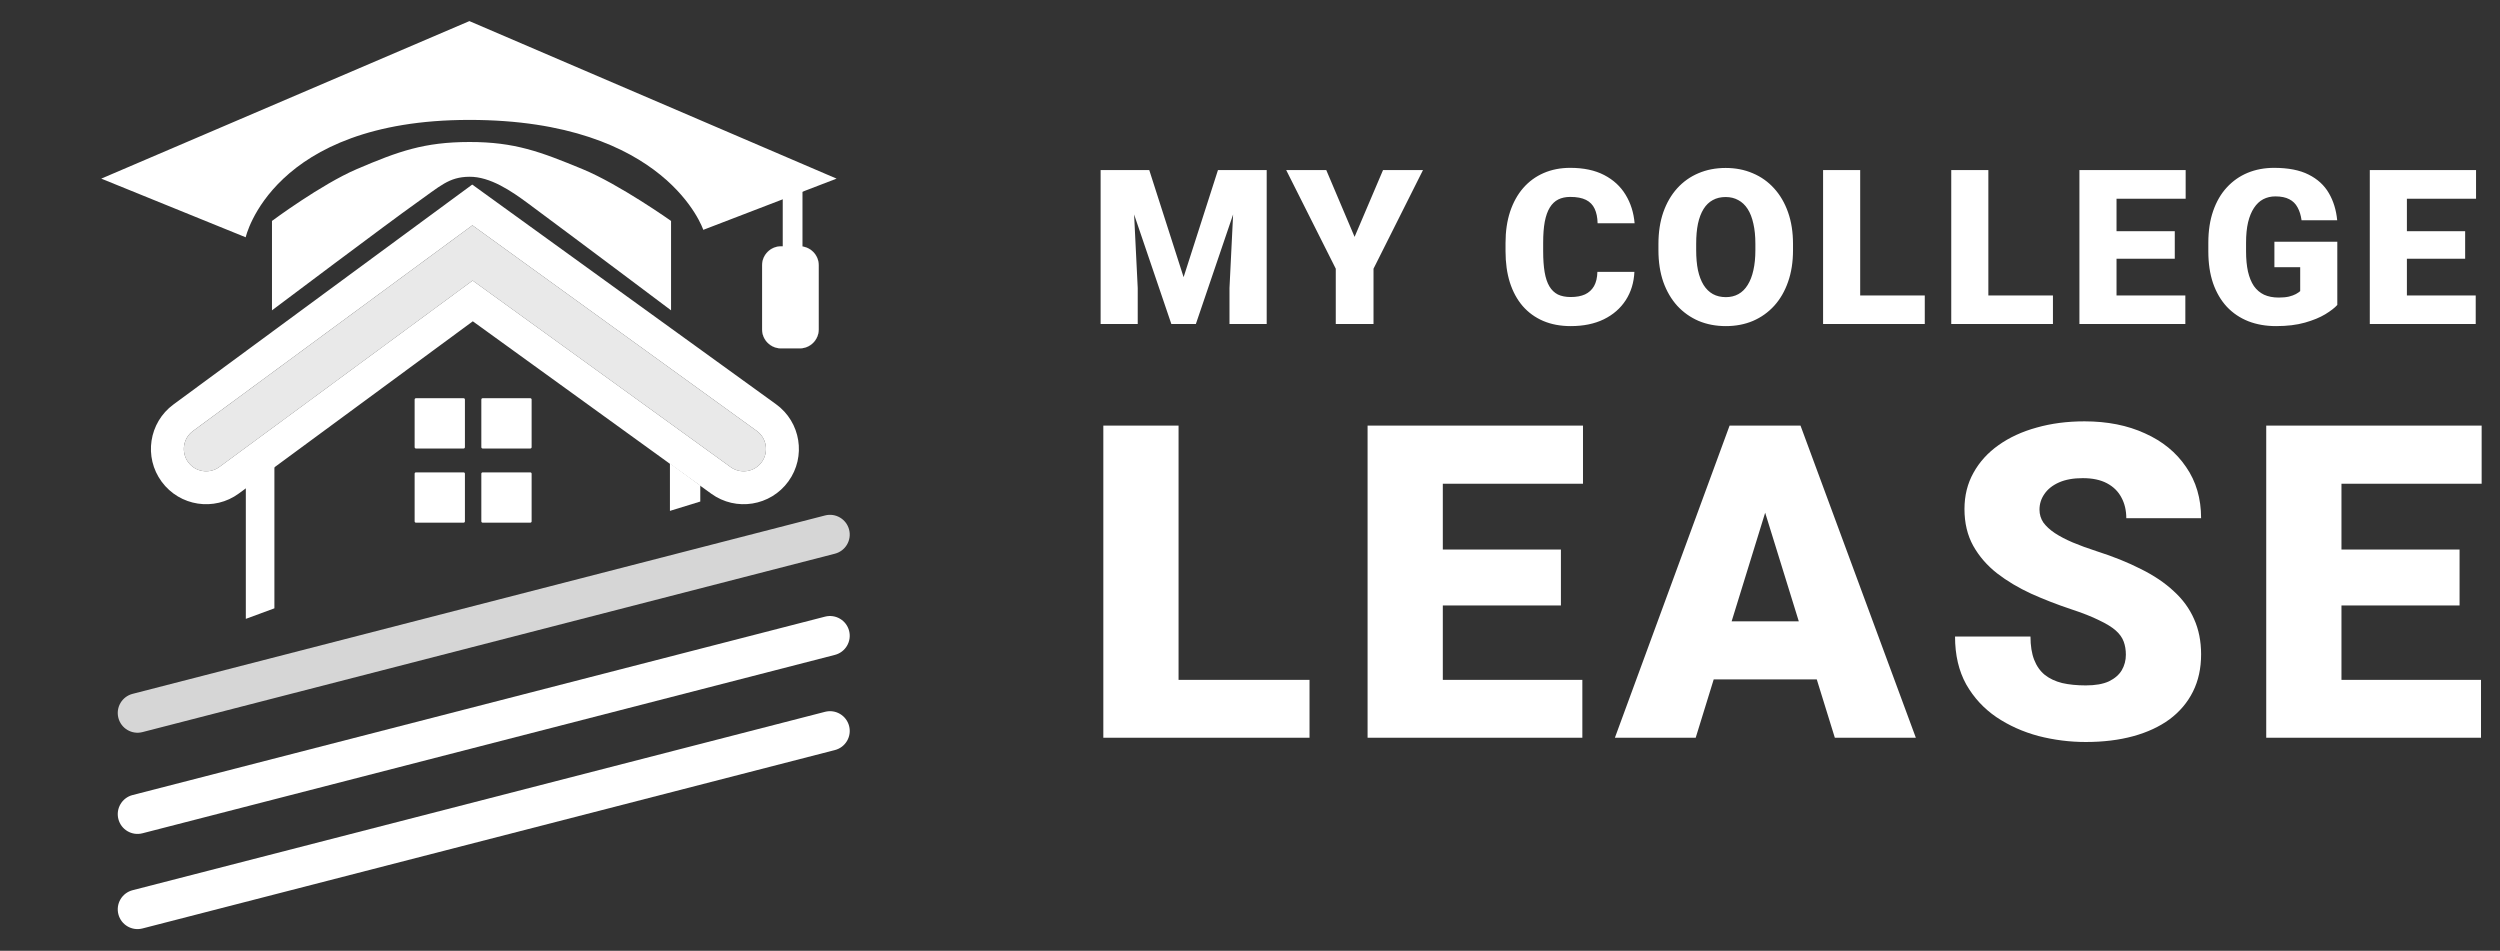
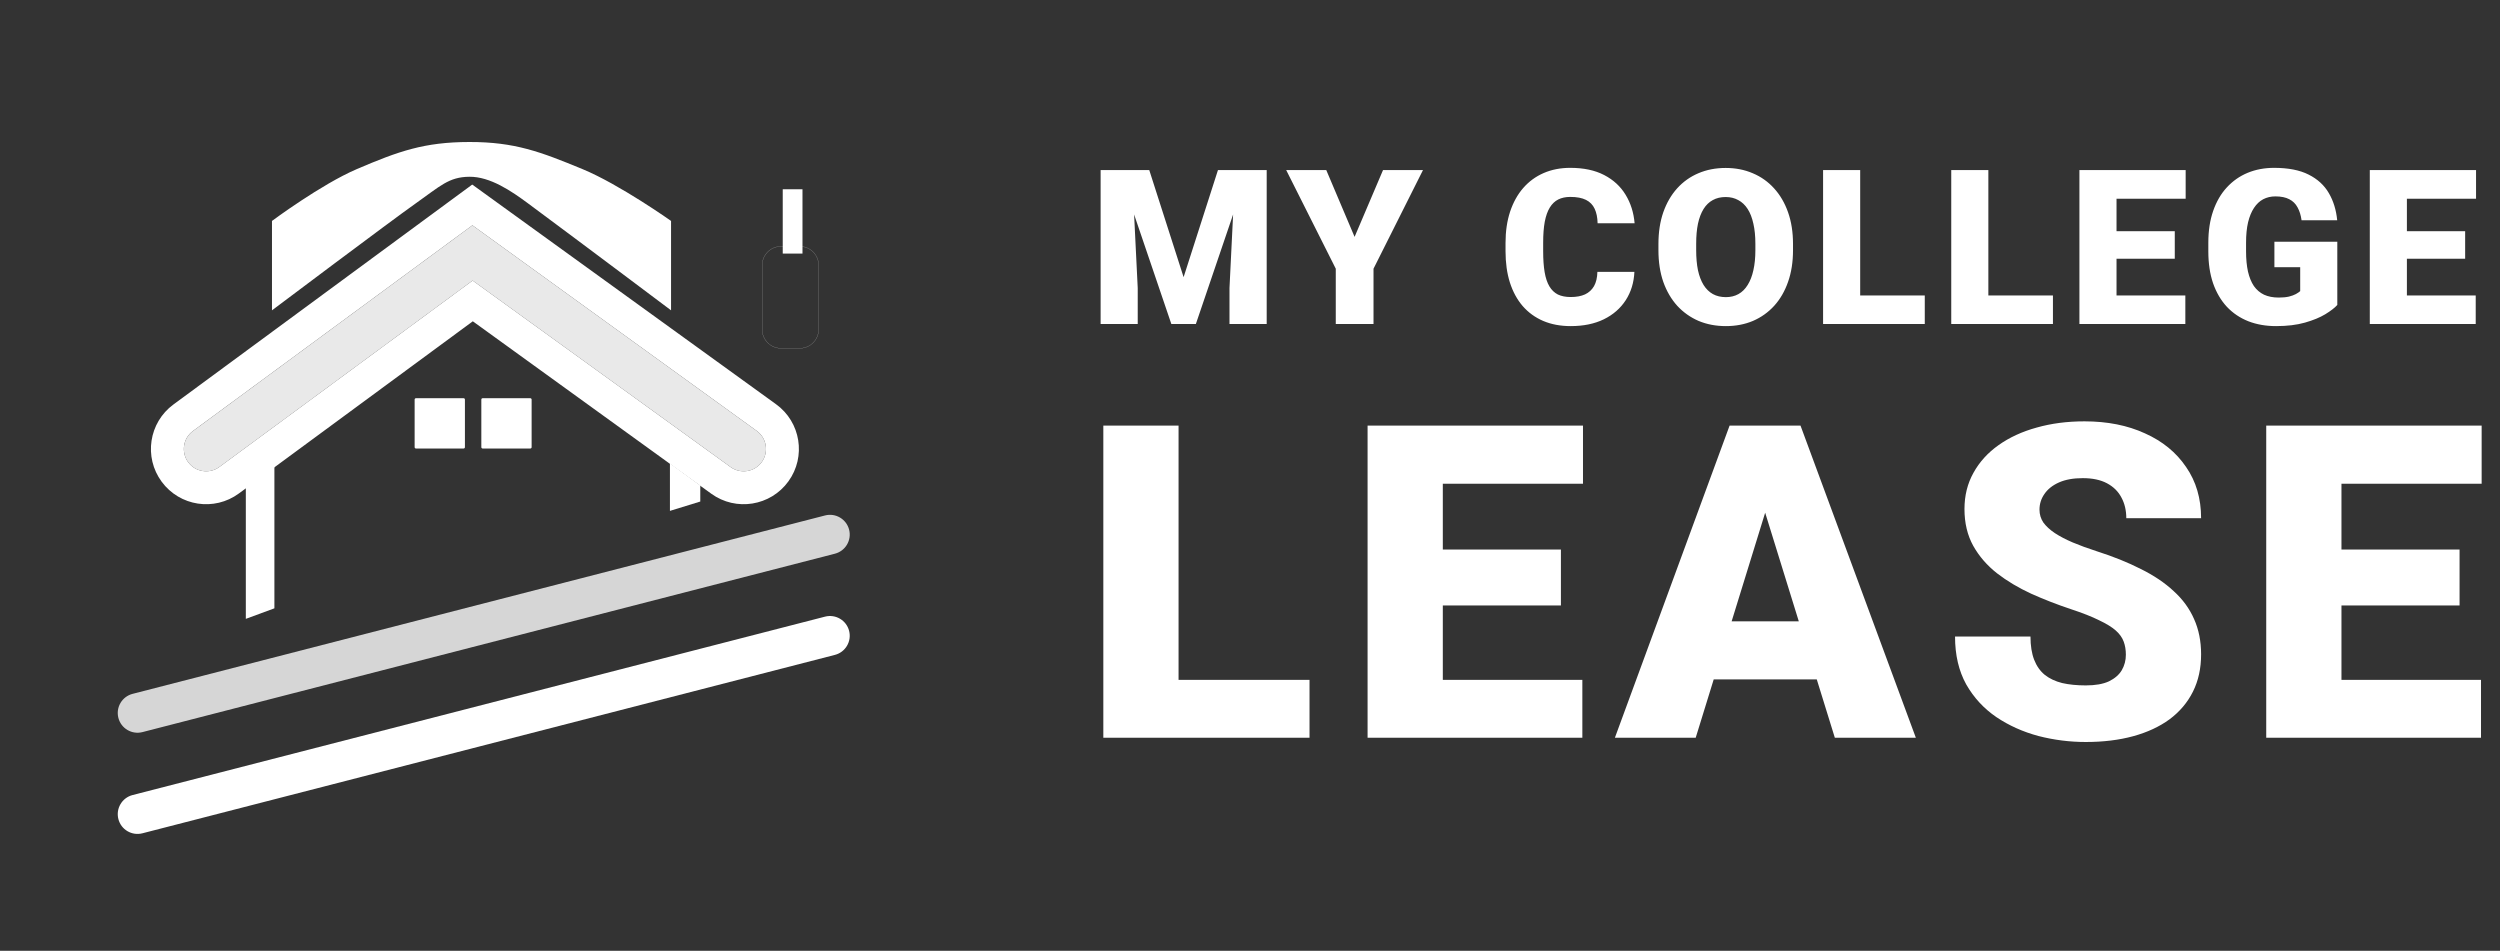
<svg xmlns="http://www.w3.org/2000/svg" width="2540" height="966" viewBox="0 0 2540 966" fill="none">
  <rect x="0" y="0" width="2540" height="966" fill="#333333" stroke="none" />
  <g clip-path="url(#clip0_609_5719)">
    <path d="M278.787 467.904L249.759 487.299V628.763L278.787 618.058V467.904Z" fill="white" />
    <path d="M711.488 493.238L680.653 470.766V519.056L711.488 509.559V493.238Z" fill="white" />
    <path d="M421.262 405.924C421.262 405.186 421.861 404.587 422.6 404.587H471.024C471.763 404.587 472.362 405.186 472.362 405.924V454.349C472.362 455.088 471.763 455.687 471.024 455.687H422.6C421.861 455.687 421.262 455.088 421.262 454.349V405.924Z" fill="white" />
    <path d="M489.032 405.924C489.032 405.186 489.631 404.587 490.37 404.587H538.794C539.533 404.587 540.132 405.186 540.132 405.924V454.349C540.132 455.088 539.533 455.687 538.794 455.687H490.37C489.631 455.687 489.032 455.088 489.032 454.349V405.924Z" fill="white" />
-     <path d="M421.262 481.265C421.262 480.527 421.861 479.928 422.6 479.928H471.024C471.763 479.928 472.362 480.527 472.362 481.265V529.692C472.362 530.431 471.763 531.029 471.024 531.029H422.6C421.861 531.029 421.262 530.431 421.262 529.692V481.265Z" fill="white" />
-     <path d="M489.032 481.265C489.032 480.527 489.631 479.928 490.37 479.928H538.794C539.533 479.928 540.132 480.527 540.132 481.265V529.692C540.132 530.431 539.533 531.029 538.794 531.029H490.37C489.631 531.029 489.032 530.431 489.032 529.692V481.265Z" fill="white" />
    <path fill-rule="evenodd" clip-rule="evenodd" d="M795.262 257.634V192.288H815.324V257.634H795.262Z" fill="white" />
-     <path d="M774.299 269.528C774.299 258.889 782.922 250.265 793.564 250.265H812.559C823.196 250.265 831.82 258.889 831.82 269.528V334.673C831.82 345.312 823.196 353.936 812.559 353.936H793.564C782.922 353.936 774.299 345.312 774.299 334.673V269.528Z" fill="white" />
    <path fill-rule="evenodd" clip-rule="evenodd" d="M812.559 250.399H793.564C782.999 250.399 774.434 258.963 774.434 269.528V334.673C774.434 345.238 782.999 353.802 793.564 353.802H812.559C823.124 353.802 831.685 345.238 831.685 334.673V269.528C831.685 258.963 823.124 250.399 812.559 250.399ZM793.564 250.265C782.922 250.265 774.299 258.889 774.299 269.528V334.673C774.299 345.312 782.922 353.936 793.564 353.936H812.559C823.196 353.936 831.82 345.312 831.82 334.673V269.528C831.82 258.889 823.196 250.265 812.559 250.265H793.564Z" fill="white" />
    <path fill-rule="evenodd" clip-rule="evenodd" d="M862.694 538.127C865.456 548.861 859 559.797 848.266 562.564L144.711 743.819C133.979 746.585 123.039 740.125 120.274 729.396C117.509 718.662 123.967 707.726 134.699 704.959L838.257 523.704C848.986 520.938 859.927 527.398 862.694 538.127Z" fill="white" fill-opacity="0.8" />
    <path fill-rule="evenodd" clip-rule="evenodd" d="M862.694 640.931C865.456 651.66 859 662.601 848.266 665.368L144.711 846.623C133.979 849.39 123.039 842.929 120.274 832.2C117.509 821.467 123.967 810.526 134.699 807.764L838.257 626.504C848.986 623.742 859.927 630.198 862.694 640.931Z" fill="white" />
-     <path fill-rule="evenodd" clip-rule="evenodd" d="M862.694 737.624C865.456 748.358 859 759.299 848.266 762.061L144.711 943.32C133.979 946.082 123.039 939.627 120.274 928.893C117.509 918.159 123.967 907.223 134.699 904.456L838.257 723.202C848.986 720.435 859.927 726.895 862.694 737.624Z" fill="white" />
    <path fill-rule="evenodd" clip-rule="evenodd" d="M479.961 228.93L768.864 437.803C779.008 445.14 781.287 459.314 773.953 469.462C766.614 479.61 752.442 481.889 742.293 474.552L480.2 285.062L222.907 474.438C212.822 481.862 198.629 479.703 191.206 469.618C183.783 459.533 185.941 445.34 196.026 437.917L479.961 228.93Z" fill="white" fill-opacity="0.89" />
    <path fill-rule="evenodd" clip-rule="evenodd" d="M479.777 187.519L788.449 410.685C813.562 428.843 819.201 463.923 801.046 489.037C782.887 514.155 747.808 519.794 722.691 501.634L480.368 326.439L242.722 501.354C217.762 519.727 182.635 514.386 164.264 489.423C145.893 464.465 151.234 429.338 176.194 410.966L479.777 187.519ZM480.192 285.044L742.284 474.535C752.434 481.872 766.605 479.593 773.944 469.445C781.279 459.297 779 445.123 768.855 437.786L479.953 228.913L196.017 437.9C185.932 445.323 183.774 459.515 191.197 469.601C198.62 479.686 212.814 481.844 222.899 474.421L480.192 285.044Z" fill="white" />
-     <path d="M102.877 181.488L249.621 241.082C249.621 241.082 276.174 121.827 476.894 121.827C677.616 121.827 714.534 233.524 714.534 233.524L849.977 181.488L476.894 21.434L102.877 181.488Z" fill="white" />
    <path d="M276.333 224.466V315.294C276.333 315.294 396.858 224.648 422.14 206.813C447.423 188.979 455.941 179.799 476.852 179.586C498.076 179.37 519.669 194.167 536.713 206.813C595.302 250.283 681.784 315.294 681.784 315.294V224.466C681.784 224.466 629.376 187.306 591.69 171.761C549.065 154.174 522.967 144.216 476.852 144.271C430.966 144.326 404.805 153.72 362.613 171.761C326.309 187.284 276.333 224.466 276.333 224.466Z" fill="white" />
  </g>
  <path d="M1136.92 172.789H1167.64L1202.54 281.592L1237.45 172.789H1268.17L1215 329.174H1190.08L1136.92 172.789ZM1118.23 172.789H1150.02L1155.93 292.655V329.174H1118.23V172.789ZM1255.06 172.789H1286.96V329.174H1249.16V292.655L1255.06 172.789ZM1347.48 172.789L1376.26 240.67L1405.16 172.789H1445.76L1395.49 273V329.174H1357.14V273L1306.77 172.789H1347.48ZM1622.95 276.222H1660.55C1660.05 287.106 1657.11 296.701 1651.74 305.007C1646.37 313.313 1638.92 319.793 1629.4 324.448C1619.95 329.03 1608.78 331.322 1595.89 331.322C1585.43 331.322 1576.09 329.567 1567.86 326.059C1559.69 322.55 1552.75 317.502 1547.02 310.914C1541.36 304.327 1537.03 296.343 1534.02 286.963C1531.09 277.582 1529.62 267.021 1529.62 255.278V246.792C1529.62 235.049 1531.16 224.488 1534.24 215.107C1537.39 205.656 1541.83 197.636 1547.56 191.048C1553.36 184.389 1560.3 179.305 1568.39 175.796C1576.48 172.288 1585.47 170.534 1595.35 170.534C1608.96 170.534 1620.45 172.968 1629.83 177.837C1639.21 182.706 1646.48 189.401 1651.63 197.922C1656.79 206.372 1659.83 216.002 1660.76 226.815H1623.17C1623.03 220.943 1622.02 216.038 1620.16 212.1C1618.3 208.09 1615.36 205.083 1611.36 203.078C1607.35 201.073 1602.01 200.07 1595.35 200.07C1590.7 200.07 1586.65 200.93 1583.21 202.648C1579.78 204.367 1576.91 207.088 1574.62 210.811C1572.33 214.535 1570.61 219.368 1569.47 225.311C1568.39 231.183 1567.86 238.272 1567.86 246.578V255.278C1567.86 263.584 1568.36 270.673 1569.36 276.544C1570.36 282.416 1571.97 287.213 1574.19 290.937C1576.41 294.66 1579.28 297.417 1582.78 299.207C1586.36 300.926 1590.73 301.785 1595.89 301.785C1601.62 301.785 1606.45 300.89 1610.39 299.1C1614.33 297.238 1617.37 294.445 1619.52 290.722C1621.67 286.927 1622.81 282.094 1622.95 276.222ZM1821.7 247.867V254.204C1821.7 266.162 1820.02 276.902 1816.65 286.426C1813.36 295.877 1808.67 303.969 1802.58 310.7C1796.5 317.359 1789.3 322.479 1780.99 326.059C1772.69 329.567 1763.52 331.322 1753.5 331.322C1743.4 331.322 1734.16 329.567 1725.79 326.059C1717.48 322.479 1710.25 317.359 1704.09 310.7C1698 303.969 1693.28 295.877 1689.91 286.426C1686.62 276.902 1684.97 266.162 1684.97 254.204V247.867C1684.97 235.909 1686.62 225.168 1689.91 215.644C1693.28 206.121 1697.97 198.03 1703.98 191.37C1710.07 184.64 1717.27 179.52 1725.57 176.011C1733.95 172.431 1743.19 170.641 1753.28 170.641C1763.31 170.641 1772.47 172.431 1780.78 176.011C1789.16 179.52 1796.39 184.64 1802.47 191.37C1808.56 198.03 1813.29 206.121 1816.65 215.644C1820.02 225.168 1821.7 235.909 1821.7 247.867ZM1783.46 254.204V247.652C1783.46 239.918 1782.78 233.116 1781.42 227.244C1780.13 221.301 1778.2 216.325 1775.62 212.315C1773.05 208.305 1769.86 205.298 1766.06 203.293C1762.34 201.216 1758.08 200.178 1753.28 200.178C1748.27 200.178 1743.9 201.216 1740.18 203.293C1736.46 205.298 1733.34 208.305 1730.83 212.315C1728.33 216.325 1726.43 221.301 1725.14 227.244C1723.92 233.116 1723.32 239.918 1723.32 247.652V254.204C1723.32 261.865 1723.92 268.668 1725.14 274.611C1726.43 280.482 1728.33 285.459 1730.83 289.54C1733.41 293.622 1736.56 296.701 1740.29 298.777C1744.08 300.854 1748.49 301.892 1753.5 301.892C1758.29 301.892 1762.56 300.854 1766.28 298.777C1770 296.701 1773.12 293.622 1775.62 289.54C1778.2 285.459 1780.13 280.482 1781.42 274.611C1782.78 268.668 1783.46 261.865 1783.46 254.204ZM1955.57 300.174V329.174H1876.52V300.174H1955.57ZM1889.95 172.789V329.174H1852.25V172.789H1889.95ZM2085.79 300.174V329.174H2006.74V300.174H2085.79ZM2020.17 172.789V329.174H1982.47V172.789H2020.17ZM2220.31 300.174V329.174H2136.96V300.174H2220.31ZM2150.39 172.789V329.174H2112.69V172.789H2150.39ZM2209.57 234.87V262.904H2136.96V234.87H2209.57ZM2220.63 172.789V201.896H2136.96V172.789H2220.63ZM2374.7 245.611V309.84C2372.05 312.776 2367.97 315.927 2362.45 319.292C2357.01 322.586 2350.14 325.414 2341.83 327.777C2333.52 330.14 2323.75 331.322 2312.51 331.322C2302.12 331.322 2292.71 329.675 2284.26 326.381C2275.81 323.016 2268.54 318.111 2262.46 311.666C2256.44 305.15 2251.79 297.202 2248.49 287.822C2245.27 278.37 2243.66 267.558 2243.66 255.385V246.685C2243.66 234.512 2245.31 223.7 2248.6 214.248C2251.89 204.796 2256.51 196.848 2262.46 190.404C2268.47 183.888 2275.52 178.947 2283.62 175.582C2291.78 172.216 2300.73 170.534 2310.47 170.534C2324.86 170.534 2336.57 172.825 2345.59 177.408C2354.61 181.919 2361.45 188.184 2366.1 196.204C2370.76 204.152 2373.59 213.353 2374.59 223.807H2338.39C2337.68 218.652 2336.32 214.284 2334.31 210.704C2332.38 207.052 2329.59 204.295 2325.93 202.433C2322.28 200.5 2317.56 199.533 2311.76 199.533C2307.24 199.533 2303.13 200.5 2299.4 202.433C2295.75 204.367 2292.64 207.303 2290.06 211.241C2287.48 215.107 2285.48 219.977 2284.04 225.848C2282.68 231.72 2282 238.594 2282 246.47V255.385C2282 263.19 2282.65 270.028 2283.94 275.9C2285.3 281.771 2287.3 286.676 2289.95 290.614C2292.67 294.481 2296.11 297.417 2300.26 299.422C2304.49 301.355 2309.46 302.322 2315.19 302.322C2319.2 302.322 2322.64 302 2325.5 301.355C2328.37 300.639 2330.73 299.78 2332.59 298.777C2334.53 297.703 2335.99 296.701 2337 295.77V271.496H2310.79V245.611H2374.7ZM2515.33 300.174V329.174H2431.99V300.174H2515.33ZM2445.41 172.789V329.174H2407.71V172.789H2445.41ZM2504.59 234.87V262.904H2431.99V234.87H2504.59ZM2515.66 172.789V201.896H2431.99V172.789H2515.66Z" fill="white" />
  <path d="M1330.47 690.716V749.514H1170.19V690.716H1330.47ZM1197.42 432.441V749.514H1120.98V432.441H1197.42ZM1607.67 690.716V749.514H1438.68V690.716H1607.67ZM1465.9 432.441V749.514H1389.46V432.441H1465.9ZM1585.89 558.312V615.15H1438.68V558.312H1585.89ZM1608.32 432.441V491.457H1438.68V432.441H1608.32ZM1800.15 499.079L1722.84 749.514H1640.74L1757.25 432.441H1809.3L1800.15 499.079ZM1864.18 749.514L1786.65 499.079L1776.63 432.441H1829.33L1946.49 749.514H1864.18ZM1861.13 631.265V690.281H1698.45V631.265H1861.13ZM2159.88 665.237C2159.88 660.301 2159.15 655.873 2157.7 651.953C2156.25 647.888 2153.57 644.113 2149.65 640.629C2145.73 637.145 2140.06 633.661 2132.66 630.176C2125.4 626.547 2115.82 622.772 2103.91 618.852C2089.98 614.206 2076.55 608.98 2063.63 603.173C2050.71 597.22 2039.16 590.324 2029 582.485C2018.84 574.5 2010.78 565.208 2004.83 554.61C1998.88 543.867 1995.9 531.381 1995.9 517.154C1995.9 503.507 1998.95 491.239 2005.05 480.35C2011.14 469.317 2019.64 459.953 2030.53 452.258C2041.56 444.418 2054.48 438.466 2069.29 434.401C2084.1 430.191 2100.28 428.086 2117.85 428.086C2141.08 428.086 2161.55 432.151 2179.26 440.281C2197.12 448.266 2211.06 459.662 2221.07 474.471C2231.24 489.134 2236.32 506.483 2236.32 526.518H2160.32C2160.32 518.533 2158.65 511.492 2155.31 505.394C2152.11 499.296 2147.25 494.505 2140.72 491.021C2134.18 487.537 2125.98 485.795 2116.11 485.795C2106.53 485.795 2098.47 487.246 2091.94 490.15C2085.4 493.054 2080.47 496.974 2077.13 501.91C2073.79 506.701 2072.12 512 2072.12 517.807C2072.12 522.598 2073.43 526.953 2076.04 530.873C2078.8 534.648 2082.65 538.205 2087.58 541.544C2092.66 544.883 2098.76 548.077 2105.87 551.126C2113.13 554.174 2121.26 557.151 2130.26 560.054C2147.11 565.426 2162.06 571.451 2175.12 578.129C2188.34 584.662 2199.44 592.139 2208.44 600.559C2217.59 608.835 2224.49 618.271 2229.13 628.87C2233.92 639.468 2236.32 651.445 2236.32 664.802C2236.32 679.029 2233.56 691.66 2228.04 702.694C2222.53 713.727 2214.61 723.091 2204.31 730.786C2194 738.335 2181.66 744.07 2167.29 747.99C2152.91 751.91 2136.87 753.87 2119.16 753.87C2102.9 753.87 2086.86 751.837 2071.03 747.772C2055.35 743.562 2041.12 737.174 2028.35 728.608C2015.57 719.897 2005.34 708.791 1997.64 695.289C1990.09 681.643 1986.32 665.455 1986.32 646.727H2062.97C2062.97 656.018 2064.21 663.858 2066.68 670.246C2069.14 676.634 2072.77 681.788 2077.56 685.708C2082.35 689.482 2088.23 692.241 2095.2 693.983C2102.17 695.58 2110.16 696.378 2119.16 696.378C2128.88 696.378 2136.72 694.999 2142.68 692.241C2148.63 689.337 2152.98 685.562 2155.74 680.917C2158.5 676.126 2159.88 670.899 2159.88 665.237ZM2520.7 690.716V749.514H2351.71V690.716H2520.7ZM2378.93 432.441V749.514H2302.49V432.441H2378.93ZM2498.92 558.312V615.15H2351.71V558.312H2498.92ZM2521.35 432.441V491.457H2351.71V432.441H2521.35Z" fill="white" />
  <defs>
    <clipPath id="clip0_609_5719">
      <rect width="965.688" height="965.688" fill="white" />
    </clipPath>
  </defs>
</svg>